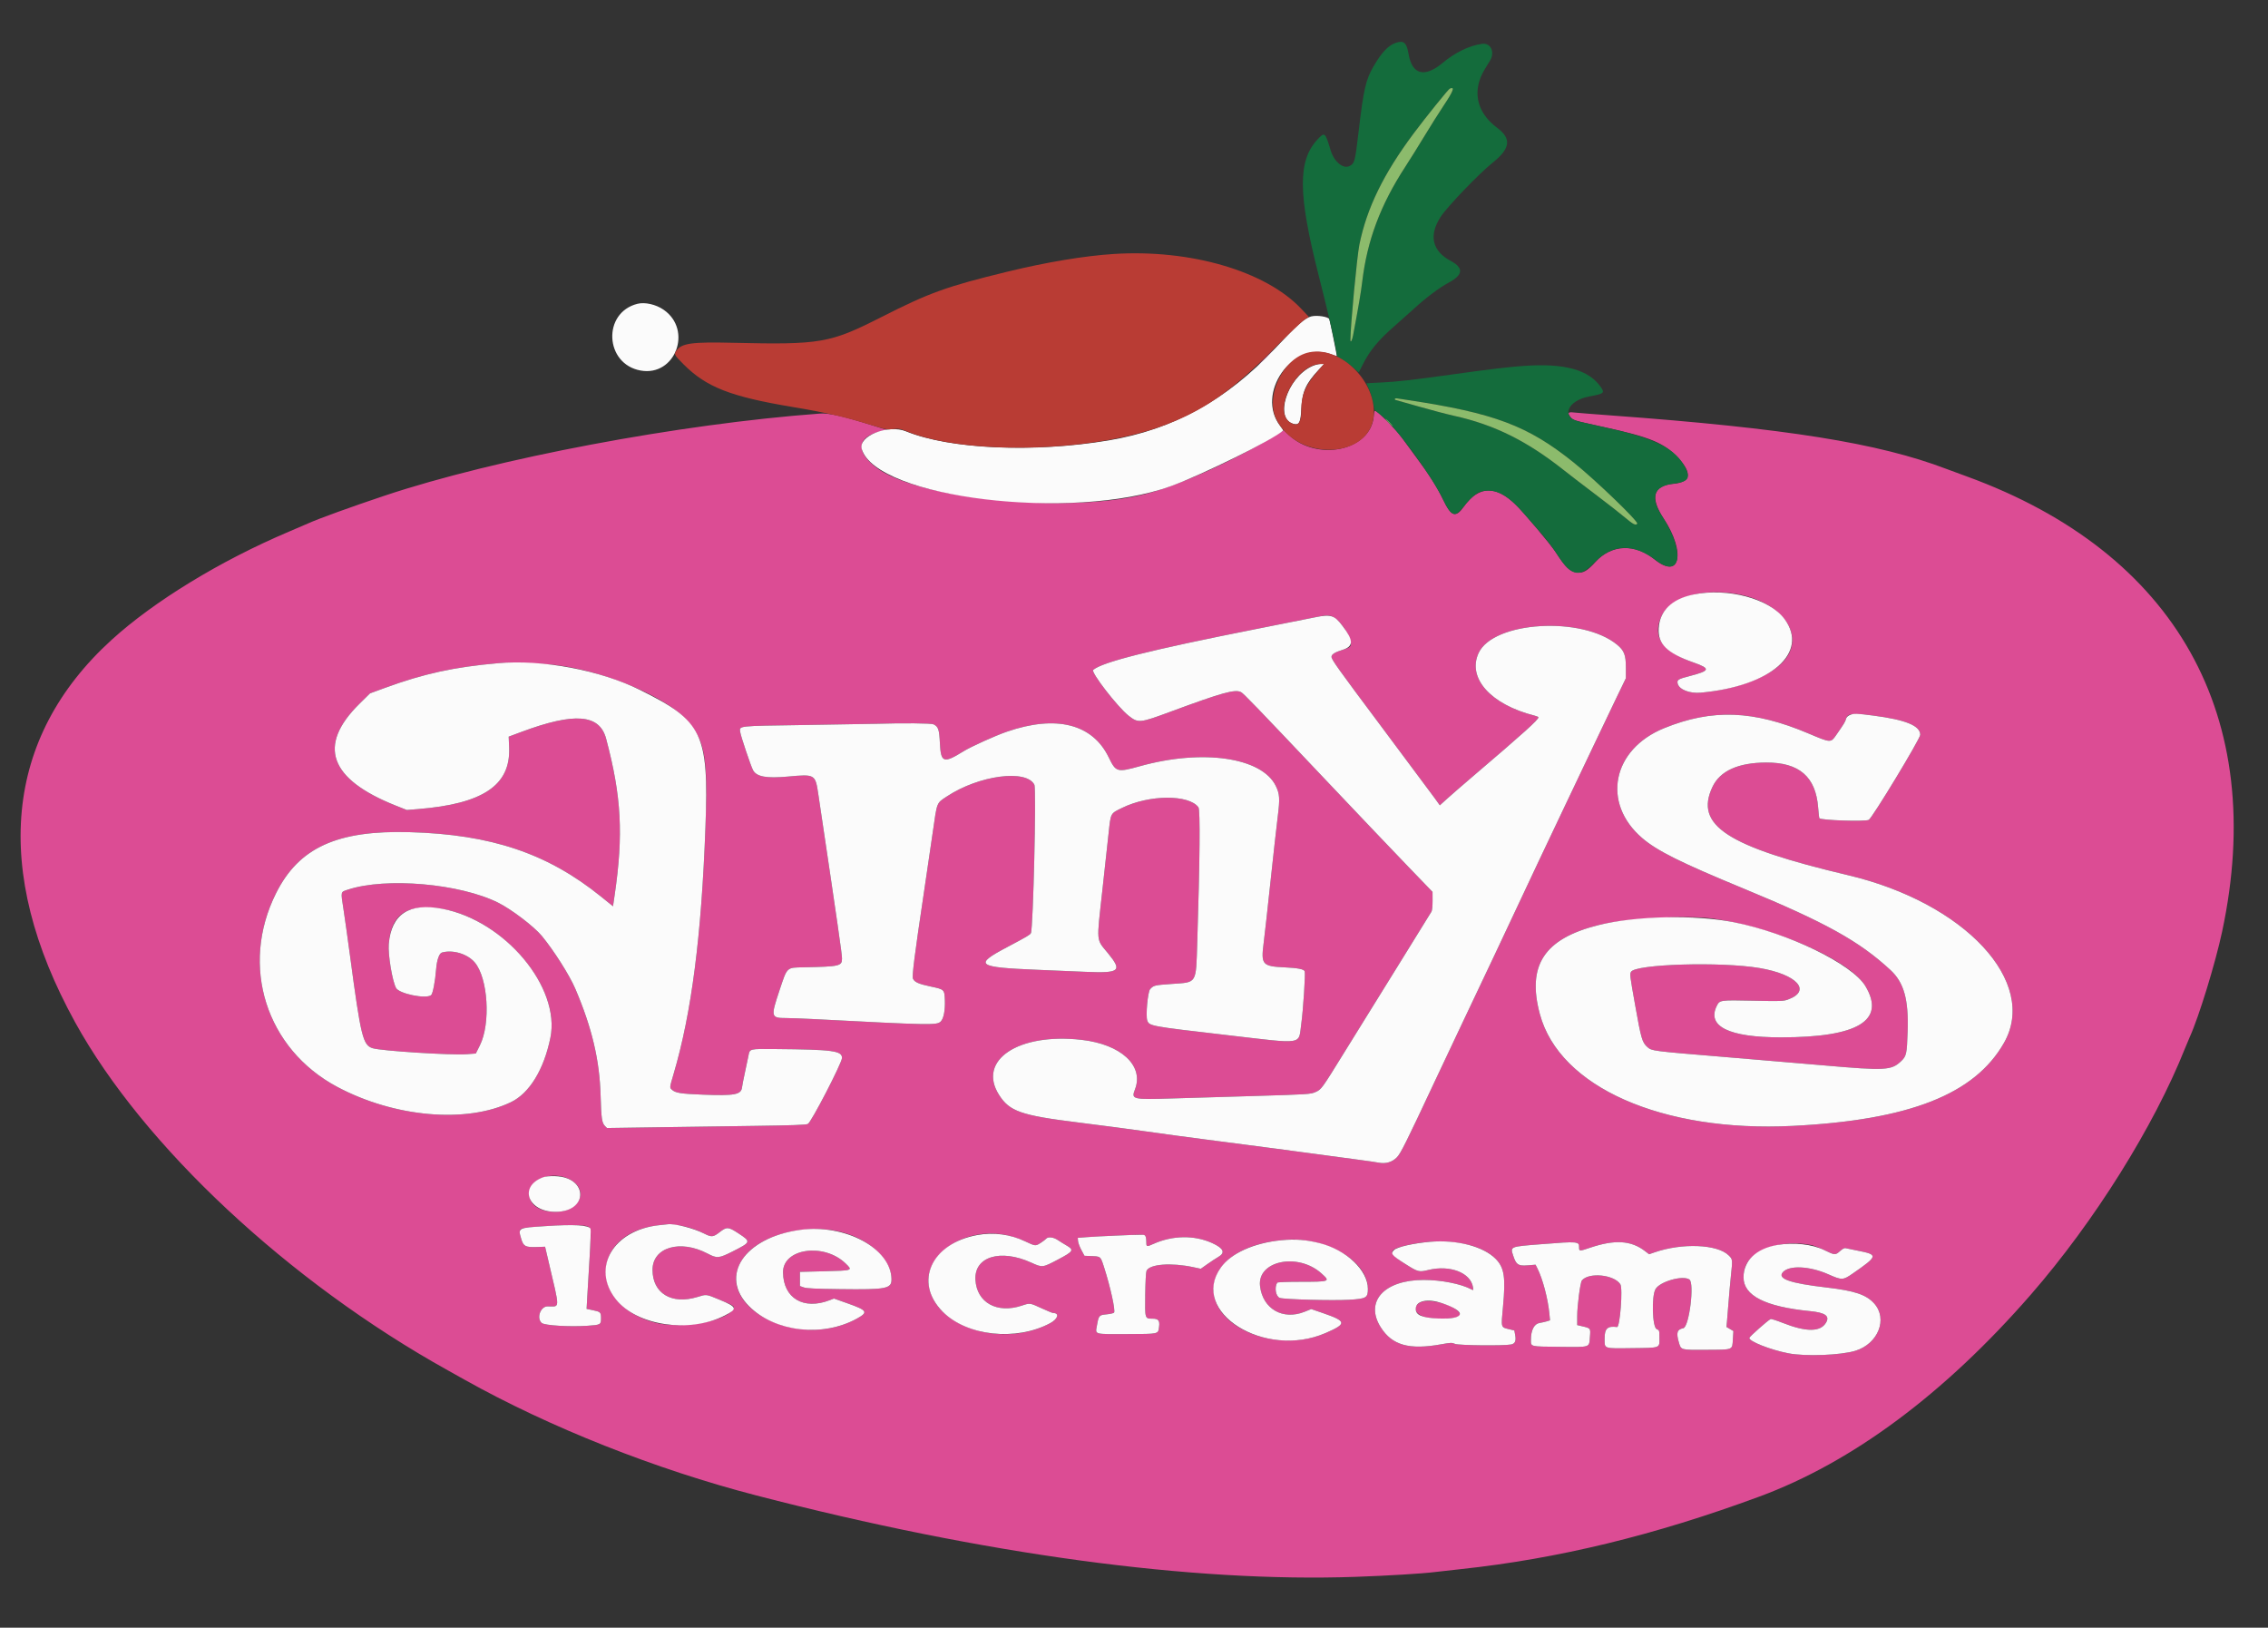
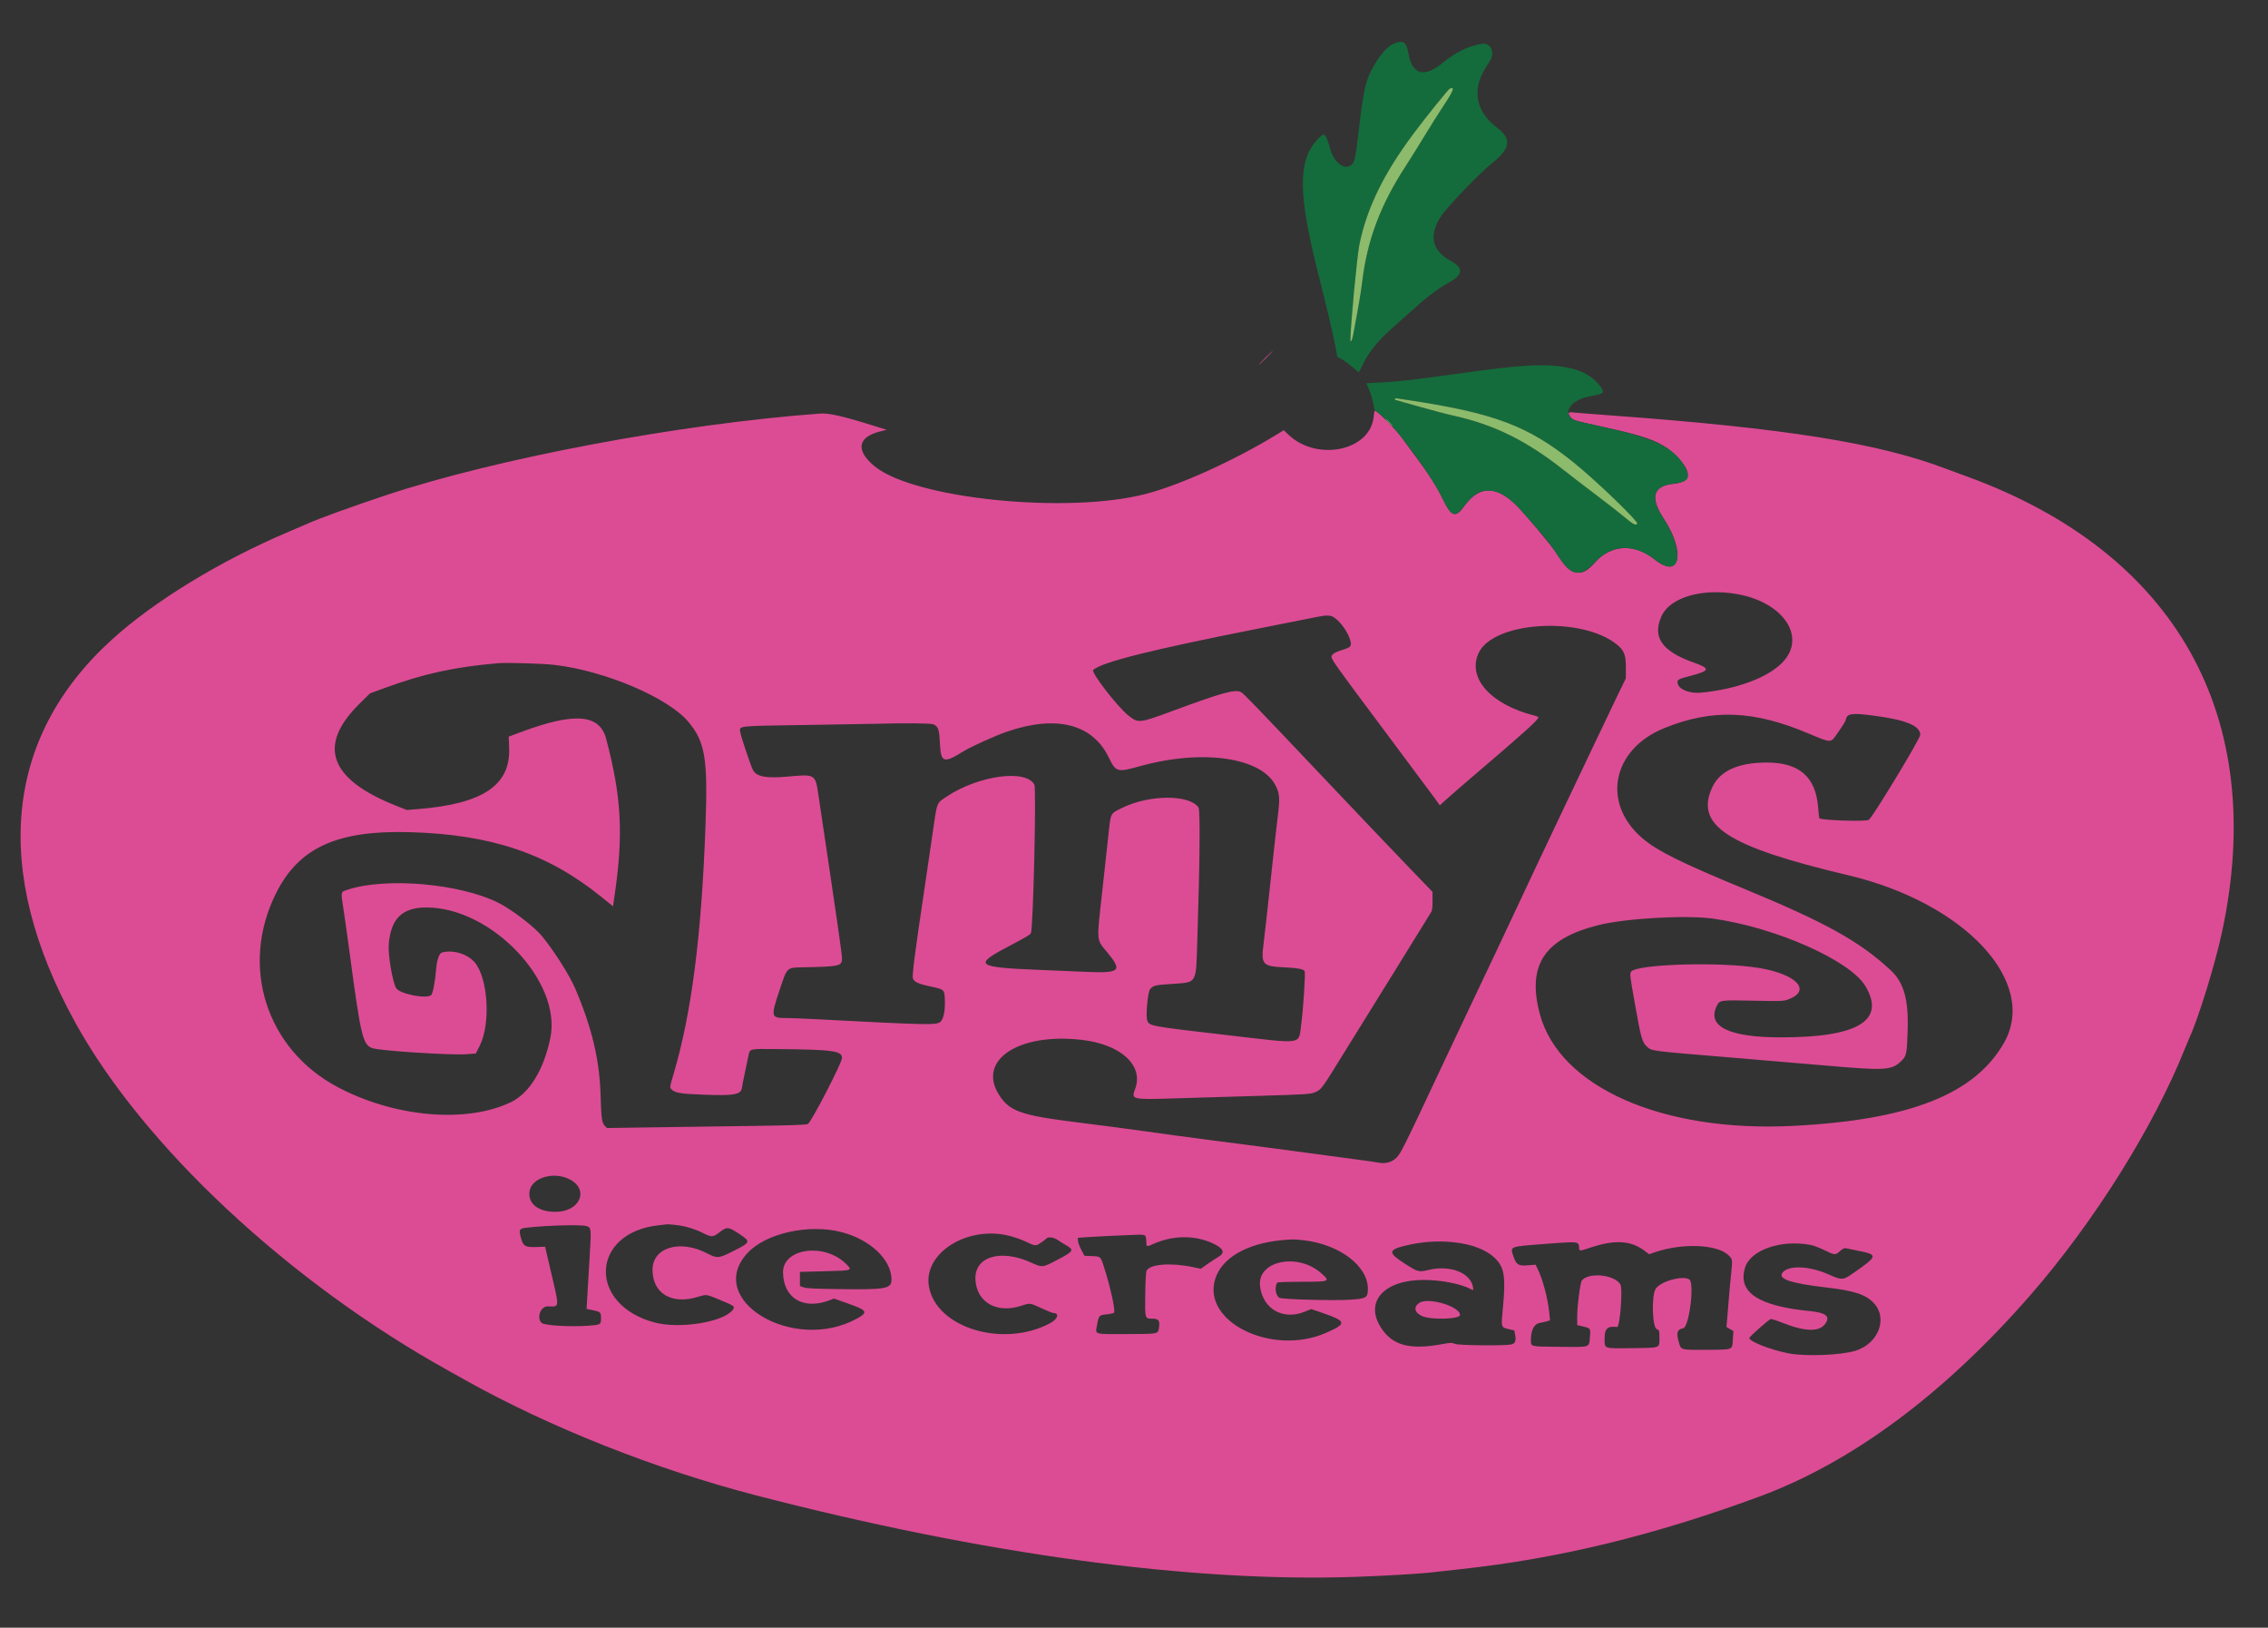
<svg xmlns="http://www.w3.org/2000/svg" id="svg" version="1.1" width="400" height="286.983" viewBox="0, 0, 400,286.983">
  <rect x="0" y="0" width="400" height="286.983" fill="#333333" stroke="none" />
  <g id="svgg">
    <path id="path0" d="M223.167 63.083 C 222.484 63.771,221.963 64.333,222.008 64.333 C 222.054 64.333,222.650 63.771,223.333 63.083 C 224.016 62.396,224.537 61.833,224.492 61.833 C 224.446 61.833,223.850 62.396,223.167 63.083 M242.278 73.440 C 241.716 79.458,232.339 81.459,227.247 76.648 L 226.411 75.858 225.164 76.622 C 217.779 81.143,208.205 85.489,202.133 87.075 C 188.290 90.692,161.293 87.955,154.264 82.221 C 150.863 79.447,151.236 77.047,155.221 76.070 L 156.383 75.785 154.316 75.137 C 148.797 73.404,146.187 72.803,144.667 72.915 C 119.785 74.747,87.484 80.835,67.831 87.396 C 62.073 89.318,56.128 91.469,54.433 92.244 C 54.149 92.374,52.567 93.054,50.917 93.754 C 38.834 98.882,27.185 105.992,19.685 112.817 C 0.751 130.044,-1.487 153.505,13.253 180.250 C 25.273 202.061,50.930 226.010,79.000 241.620 C 79.321 241.799,80.633 242.533,81.917 243.252 C 96.922 251.656,115.600 259.062,133.440 263.681 C 173.606 274.081,210.201 279.043,239.167 278.017 C 244.882 277.814,250.854 277.452,253.083 277.172 C 253.817 277.081,255.879 276.848,257.667 276.657 C 274.817 274.817,291.753 270.705,310.229 263.894 C 326.679 257.830,342.971 245.722,358.167 228.265 C 369.374 215.390,379.879 198.615,385.365 184.833 C 385.639 184.146,386.011 183.259,386.191 182.863 C 387.798 179.336,390.717 169.836,391.910 164.252 C 400.008 126.346,383.809 97.461,346.912 84.014 C 345.356 83.447,343.708 82.841,343.250 82.666 C 331.290 78.108,314.967 75.506,284.184 73.251 C 281.031 73.020,278.050 72.783,277.559 72.726 C 276.543 72.606,276.413 72.799,277.003 73.549 C 277.434 74.097,277.607 74.149,282.667 75.250 C 291.096 77.085,293.429 78.047,295.971 80.735 C 298.496 83.405,298.198 85.030,295.132 85.307 C 291.551 85.630,290.973 87.714,293.430 91.444 C 297.402 97.476,296.274 102.286,291.753 98.595 C 288.362 95.826,284.175 96.007,281.428 99.041 C 280.005 100.612,279.240 101.070,278.231 100.957 C 276.864 100.803,276.198 100.181,274.329 97.309 C 273.461 95.976,268.888 90.541,267.381 89.051 C 263.835 85.547,260.801 85.635,258.186 89.319 C 256.735 91.363,255.949 91.100,254.511 88.093 C 253.469 85.915,251.967 83.553,249.690 80.517 C 248.892 79.454,247.793 77.957,247.248 77.191 C 246.322 75.893,243.401 72.893,242.694 72.515 C 242.405 72.360,242.372 72.434,242.278 73.440 M306.353 104.745 C 314.597 106.188,318.682 112.368,314.340 116.826 C 311.727 119.509,306.206 121.547,299.978 122.128 C 298.019 122.311,296.163 121.590,295.894 120.542 C 295.722 119.872,295.938 119.734,297.990 119.203 C 301.630 118.261,301.741 117.883,298.693 116.809 C 293.104 114.840,291.356 112.309,293.043 108.625 C 294.559 105.314,300.205 103.668,306.353 104.745 M235.433 108.971 C 236.539 109.773,237.772 111.554,238.134 112.871 C 238.427 113.939,238.281 114.121,236.753 114.587 C 235.454 114.983,234.833 115.374,234.833 115.797 C 234.833 116.296,235.834 117.696,243.670 128.167 C 248.301 134.354,252.506 139.995,253.014 140.702 L 253.939 141.988 255.269 140.786 C 256.001 140.124,258.058 138.340,259.841 136.819 C 268.795 129.186,271.332 126.900,271.333 126.465 C 271.333 126.400,271.015 126.266,270.625 126.167 C 262.912 124.218,258.739 119.546,260.775 115.141 C 263.370 109.528,279.037 108.588,285.208 113.676 C 286.444 114.694,286.750 115.486,286.750 117.667 L 286.750 119.583 285.058 123.083 C 284.127 125.008,282.300 128.833,280.998 131.583 C 279.695 134.333,277.429 139.096,275.961 142.167 C 274.493 145.237,272.430 149.587,271.377 151.833 C 265.969 163.361,260.471 175.010,258.003 180.167 C 256.972 182.321,254.758 187.008,253.083 190.583 C 247.974 201.487,247.039 203.361,246.368 204.049 C 245.535 204.903,244.407 205.236,243.159 204.997 C 242.659 204.901,241.088 204.673,239.667 204.489 C 238.246 204.306,236.033 204.008,234.750 203.828 C 231.471 203.368,219.498 201.788,212.667 200.914 C 209.504 200.509,204.817 199.875,202.250 199.504 C 199.683 199.133,194.246 198.416,190.167 197.910 C 180.060 196.658,178.054 195.959,176.199 193.044 C 172.310 186.934,179.599 182.073,190.750 183.340 C 197.719 184.132,201.780 187.883,200.180 192.053 C 199.493 193.844,199.657 193.885,206.692 193.674 C 209.932 193.577,216.296 193.387,220.833 193.251 C 230.869 192.952,231.144 192.934,232.036 192.533 C 233.059 192.073,233.102 192.014,237.121 185.500 C 239.129 182.246,243.361 175.421,246.526 170.333 C 249.691 165.246,252.367 160.920,252.474 160.719 C 252.582 160.515,252.663 159.675,252.659 158.803 L 252.651 157.250 248.391 152.833 C 246.047 150.404,239.657 143.693,234.190 137.920 C 221.169 124.170,219.324 122.256,218.867 122.026 C 217.801 121.489,215.529 122.120,206.500 125.461 C 200.980 127.504,200.741 127.527,199.035 126.178 C 197.105 124.653,192.355 118.512,192.801 118.120 C 194.380 116.734,202.879 114.600,221.500 110.915 C 226.404 109.944,231.092 109.012,231.917 108.842 C 234.114 108.391,234.661 108.411,235.433 108.971 M97.910 117.244 C 106.839 118.323,117.857 123.024,121.405 127.268 C 124.379 130.827,124.858 133.745,124.424 145.667 C 123.719 165.015,121.975 178.582,118.814 189.307 C 118.083 191.789,118.088 191.747,118.487 192.118 C 119.118 192.706,120.011 192.850,123.990 193.005 C 129.563 193.221,130.722 193.004,130.869 191.716 C 130.909 191.368,131.141 190.183,131.383 189.083 C 131.626 187.983,131.906 186.656,132.005 186.133 C 132.242 184.894,132.135 184.921,136.750 184.962 C 146.893 185.051,148.500 185.266,148.500 186.532 C 148.500 187.402,143.036 197.954,142.472 198.175 C 142.056 198.337,139.675 198.422,133.000 198.513 C 128.096 198.580,120.251 198.691,115.568 198.760 L 107.052 198.886 106.702 198.535 C 106.155 197.988,106.040 197.193,105.927 193.167 C 105.751 186.900,104.401 181.201,101.468 174.333 C 100.450 171.950,97.701 167.615,95.569 165.029 C 94.204 163.373,90.246 160.355,87.892 159.174 C 81.136 155.783,68.088 154.643,61.363 156.855 C 60.039 157.291,60.084 157.092,60.581 160.318 C 60.812 161.819,61.339 165.567,61.751 168.648 C 63.642 182.779,64.009 184.275,65.717 184.815 C 67.232 185.294,79.582 186.078,82.333 185.870 L 83.917 185.750 84.627 184.333 C 86.571 180.460,86.074 172.432,83.721 169.679 C 82.438 168.178,79.855 167.403,77.942 167.946 C 77.465 168.081,77.044 169.274,76.923 170.833 C 76.751 173.045,76.333 175.223,76.034 175.458 C 75.121 176.178,70.394 175.214,69.850 174.197 C 69.180 172.946,68.413 168.304,68.568 166.443 C 68.943 161.950,70.941 160.007,75.194 160.002 C 86.661 159.988,99.091 173.035,97.072 182.965 C 95.931 188.577,93.375 192.753,90.123 194.321 C 82.253 198.113,69.580 197.005,59.502 191.644 C 46.908 184.944,42.272 170.302,48.687 157.487 C 52.713 149.444,59.451 146.366,72.250 146.722 C 86.639 147.122,96.571 150.467,106.015 158.096 L 108.114 159.791 108.398 157.854 C 109.973 147.124,109.609 140.414,106.900 130.240 C 105.747 125.909,101.343 125.554,91.983 129.036 L 89.716 129.880 89.796 131.823 C 90.069 138.451,85.176 141.738,73.667 142.659 L 71.750 142.813 69.833 142.052 C 58.054 137.375,55.932 131.447,63.401 124.083 L 65.260 122.250 67.922 121.275 C 74.730 118.780,80.166 117.595,87.833 116.932 C 89.414 116.796,95.847 116.995,97.910 117.244 M330.369 126.164 C 336.105 126.908,338.667 127.955,338.667 129.555 C 338.667 130.257,330.128 144.351,329.573 144.564 C 328.744 144.882,321.240 144.629,320.882 144.271 C 320.835 144.224,320.735 143.375,320.660 142.384 C 320.247 136.955,317.323 134.421,311.500 134.447 C 306.541 134.469,303.348 135.920,302.014 138.757 C 298.833 145.526,304.573 149.257,325.942 154.312 C 346.560 159.189,359.545 173.153,353.435 183.875 C 348.263 192.951,336.727 197.482,316.167 198.513 C 293.138 199.667,275.035 191.664,271.582 178.801 C 269.269 170.184,272.356 165.497,281.917 163.109 C 286.746 161.903,297.426 161.304,302.167 161.974 C 313.209 163.533,326.293 169.334,328.998 173.869 C 332.615 179.933,327.713 182.903,314.083 182.902 C 304.912 182.902,300.974 180.960,302.792 177.336 C 303.301 176.321,303.348 176.314,309.187 176.437 C 314.063 176.540,314.522 176.526,315.316 176.240 C 319.572 174.709,316.974 171.810,310.333 170.681 C 303.546 169.527,288.391 169.979,287.654 171.357 C 287.426 171.783,287.440 171.893,288.391 177.250 C 289.439 183.160,289.629 183.806,290.553 184.618 C 291.330 185.300,291.375 185.306,303.750 186.328 C 309.433 186.798,317.533 187.482,321.750 187.850 C 332.518 188.788,333.571 188.730,335.284 187.111 C 336.232 186.214,336.313 185.842,336.444 181.807 C 336.626 176.208,335.792 173.234,333.425 171.039 C 327.931 165.947,321.951 162.630,307.505 156.665 C 296.387 152.074,292.270 150.024,289.633 147.765 C 282.431 141.595,284.325 132.114,293.504 128.386 C 301.962 124.950,309.253 125.217,318.940 129.317 C 322.879 130.984,322.882 130.984,323.829 129.625 C 325.230 127.613,325.454 127.246,325.566 126.781 C 325.803 125.793,326.661 125.683,330.369 126.164 M164.651 127.711 C 165.498 128.146,165.646 128.589,165.769 131.055 C 165.939 134.485,166.415 134.648,169.917 132.472 C 171.236 131.652,175.494 129.728,177.576 129.010 C 186.264 126.014,192.672 127.624,195.534 133.521 C 196.814 136.160,197.008 136.215,201.065 135.087 C 212.098 132.020,222.525 133.531,224.998 138.554 C 225.701 139.982,225.754 140.813,225.349 144.000 C 225.156 145.512,224.588 150.612,224.085 155.333 C 223.583 160.054,223.032 165.004,222.860 166.333 C 222.377 170.077,222.642 170.378,226.583 170.560 C 228.888 170.667,229.963 170.878,230.106 171.250 C 230.260 171.649,229.834 178.158,229.498 180.551 C 228.973 184.288,230.212 184.105,216.341 182.496 C 202.808 180.926,202.703 180.906,202.342 179.929 C 202.035 179.100,202.427 174.849,202.852 174.395 C 203.475 173.728,203.604 173.698,206.680 173.481 C 211.164 173.166,210.922 173.561,211.156 166.158 C 211.621 151.489,211.696 142.786,211.363 142.336 C 209.674 140.054,202.699 140.099,197.937 142.424 C 195.808 143.463,195.911 143.272,195.520 146.917 C 195.333 148.658,194.837 153.196,194.417 157.000 C 193.380 166.397,193.299 165.494,195.407 168.065 C 197.996 171.222,197.517 171.612,191.377 171.346 C 189.107 171.248,185.375 171.090,183.083 170.996 C 172.232 170.551,171.672 170.146,177.586 167.017 C 181.128 165.142,181.656 164.831,181.814 164.529 C 182.225 163.743,182.800 139.076,182.425 138.350 C 180.992 135.579,172.622 136.703,167.000 140.421 C 165.148 141.647,165.287 141.294,164.506 146.750 C 164.126 149.408,163.406 154.312,162.907 157.647 C 161.298 168.391,160.824 172.131,161.019 172.559 C 161.297 173.168,162.028 173.492,164.128 173.936 C 166.558 174.449,166.568 174.459,166.641 176.320 C 166.711 178.125,166.434 179.581,165.922 180.093 C 165.232 180.783,164.377 180.767,143.223 179.666 C 141.466 179.575,139.403 179.499,138.639 179.498 C 135.962 179.493,135.914 179.298,137.454 174.683 C 138.882 170.404,138.661 170.614,141.795 170.549 C 148.125 170.418,148.500 170.331,148.500 168.989 C 148.500 168.204,147.776 163.185,144.330 140.083 C 143.794 136.493,143.776 136.482,138.963 136.920 C 135.158 137.266,133.432 136.949,132.810 135.791 C 132.420 135.064,130.630 129.741,130.551 129.074 C 130.418 127.945,129.826 128.009,142.022 127.826 C 148.106 127.735,153.758 127.639,154.583 127.614 C 159.340 127.469,164.273 127.517,164.651 127.711 M100.376 207.888 C 103.995 209.665,102.344 213.660,97.988 213.665 C 94.994 213.668,93.167 212.294,93.369 210.190 C 93.605 207.734,97.474 206.463,100.376 207.888 M119.339 215.999 C 120.911 216.179,122.649 216.715,124.176 217.492 C 125.496 218.162,125.783 218.137,126.926 217.250 C 128.194 216.265,128.448 216.285,130.304 217.507 C 132.478 218.940,132.454 219.008,129.221 220.641 C 126.775 221.877,126.466 221.904,124.782 221.017 C 119.955 218.475,115.083 219.918,115.083 223.890 C 115.083 228.025,118.444 230.065,122.983 228.684 C 124.649 228.177,124.476 228.156,126.917 229.165 C 129.586 230.269,129.682 230.343,129.230 230.949 C 127.612 233.116,119.842 234.365,115.417 233.169 C 103.563 229.965,104.181 217.288,116.253 216.018 C 116.985 215.941,117.658 215.868,117.750 215.857 C 117.842 215.845,118.557 215.909,119.339 215.999 M103.479 216.184 C 104.290 216.467,104.301 216.592,103.985 221.750 C 103.822 224.408,103.637 227.527,103.573 228.681 L 103.456 230.778 104.520 230.998 C 105.911 231.284,106.000 231.370,106.000 232.431 C 106.000 233.555,105.924 233.597,103.622 233.752 C 100.449 233.967,96.059 233.701,95.551 233.264 C 94.581 232.430,95.312 230.333,96.574 230.333 C 98.811 230.333,98.795 231.161,96.733 222.367 L 96.136 219.817 94.603 219.867 C 92.659 219.930,92.308 219.739,91.920 218.405 C 91.451 216.791,91.546 216.606,92.917 216.452 C 96.567 216.041,102.627 215.887,103.479 216.184 M148.395 217.234 C 153.407 218.524,157.142 222.011,157.228 225.478 C 157.271 227.228,156.430 227.396,148.167 227.293 C 143.776 227.238,142.259 227.166,141.750 226.985 L 141.083 226.749 141.083 225.499 L 141.083 224.250 145.392 224.141 C 150.446 224.014,150.431 224.019,149.143 222.772 C 145.313 219.063,138.043 220.106,138.100 224.356 C 138.162 228.908,141.719 231.020,146.333 229.243 L 147.083 228.954 149.489 229.804 C 152.973 231.034,153.173 231.358,151.140 232.481 C 139.975 238.646,124.189 229.206,131.828 220.932 C 135.051 217.441,142.629 215.749,148.395 217.234 M178.022 217.897 C 178.883 218.115,180.111 218.542,180.752 218.845 C 182.600 219.720,182.632 219.723,183.522 219.152 C 183.954 218.875,184.398 218.540,184.508 218.408 C 184.835 218.013,185.786 218.119,186.553 218.636 C 186.936 218.894,187.597 219.304,188.022 219.548 C 189.487 220.389,189.359 220.617,186.602 222.069 C 183.855 223.517,183.855 223.517,181.878 222.618 C 176.434 220.141,171.794 221.574,172.035 225.657 C 172.273 229.670,175.834 231.653,180.202 230.204 C 181.675 229.715,181.607 229.706,183.699 230.667 C 184.697 231.125,185.609 231.500,185.725 231.500 C 186.913 231.500,186.597 232.558,185.185 233.310 C 176.916 237.718,165.098 234.123,163.832 226.816 C 162.813 220.935,170.630 216.022,178.022 217.897 M201.967 217.867 C 202.077 217.977,202.167 218.414,202.167 218.839 C 202.167 219.864,202.194 219.875,203.387 219.337 C 206.782 217.804,210.633 217.741,213.777 219.167 C 215.804 220.086,216.156 220.869,214.875 221.612 C 214.440 221.864,213.565 222.438,212.932 222.887 L 211.781 223.703 210.515 223.432 C 206.540 222.581,202.750 222.870,202.205 224.066 C 202.105 224.286,202.009 226.066,201.981 228.244 C 201.925 232.551,201.910 232.500,203.270 232.500 C 204.289 232.500,204.564 232.835,204.425 233.904 C 204.248 235.257,204.515 235.195,198.772 235.217 C 192.877 235.240,193.180 235.321,193.449 233.791 C 193.779 231.915,193.815 231.872,195.156 231.740 C 195.800 231.676,196.397 231.540,196.481 231.437 C 196.759 231.098,195.832 226.877,194.729 223.460 C 194.082 221.455,194.173 221.532,192.342 221.459 L 191.267 221.417 190.721 220.399 C 190.420 219.840,190.154 219.128,190.129 218.816 L 190.083 218.250 191.667 218.127 C 193.044 218.021,198.430 217.768,200.925 217.692 C 201.391 217.678,201.856 217.756,201.967 217.867 M229.913 218.674 C 236.233 219.398,241.250 223.188,241.250 227.239 C 241.250 228.828,240.985 228.983,237.956 229.167 C 235.085 229.341,226.435 229.107,225.707 228.836 C 224.998 228.571,224.735 226.999,225.259 226.153 C 225.311 226.067,227.090 225.999,229.302 225.998 C 234.611 225.995,234.679 225.967,233.042 224.504 C 228.891 220.794,221.705 222.292,222.229 226.756 C 222.702 230.779,226.250 232.821,230.089 231.280 L 231.261 230.810 233.255 231.494 C 237.529 232.960,237.593 233.383,233.792 235.032 C 224.369 239.119,212.011 233.110,214.305 225.556 C 215.434 221.840,219.790 219.274,226.000 218.669 C 227.867 218.486,228.279 218.487,229.913 218.674 M256.258 219.016 C 259.628 219.355,262.207 220.360,263.772 221.942 C 265.312 223.501,265.570 225.174,265.076 230.428 C 264.725 234.158,264.683 234.006,266.166 234.363 L 267.081 234.583 267.228 235.389 C 267.420 236.446,267.203 236.927,266.471 237.056 C 265.094 237.301,257.263 237.217,256.632 236.950 C 256.062 236.710,255.873 236.715,254.217 237.013 C 248.536 238.038,245.537 237.200,243.522 234.025 C 240.646 229.495,244.101 225.677,251.083 225.671 C 254.167 225.668,257.688 226.363,259.501 227.334 C 259.872 227.532,259.880 227.521,259.788 226.952 C 259.373 224.393,255.739 222.990,251.917 223.913 C 250.228 224.321,250.102 224.287,247.748 222.791 C 244.855 220.952,244.825 220.383,247.583 219.691 C 250.533 218.950,253.392 218.728,256.258 219.016 M278.178 219.173 C 278.401 219.292,278.500 219.522,278.500 219.923 C 278.500 220.632,278.541 220.634,280.420 219.999 C 284.771 218.528,287.644 218.695,290.087 220.560 L 290.850 221.143 291.800 220.812 C 296.657 219.123,302.899 219.374,304.875 221.339 C 305.595 222.056,305.586 221.967,305.260 225.107 C 305.129 226.377,304.942 228.467,304.845 229.750 C 304.748 231.033,304.628 232.506,304.578 233.022 L 304.488 233.960 305.100 234.321 L 305.713 234.683 305.623 236.123 C 305.501 238.072,305.771 237.964,300.948 237.991 C 296.360 238.017,296.496 238.054,296.096 236.678 C 295.600 234.969,295.777 234.404,296.876 234.181 C 297.917 233.969,298.885 226.203,297.947 225.588 C 296.758 224.809,292.748 225.951,291.976 227.288 C 291.249 228.549,291.412 234.021,292.187 234.342 C 292.661 234.538,292.667 234.556,292.667 235.931 C 292.667 237.731,292.930 237.636,287.808 237.698 C 282.730 237.760,283.000 237.857,283.000 235.980 C 283.000 234.228,283.519 233.754,285.192 233.975 C 285.712 234.044,286.243 227.146,285.774 226.429 C 284.656 224.723,280.217 224.283,278.993 225.758 C 278.707 226.103,278.173 230.169,278.169 232.025 L 278.167 233.633 279.042 233.839 C 280.559 234.195,280.537 234.164,280.409 235.720 C 280.252 237.637,280.603 237.523,275.035 237.465 C 269.786 237.411,270.007 237.465,270.003 236.239 C 269.996 234.529,270.581 233.401,271.551 233.251 C 271.936 233.192,272.503 233.065,272.811 232.969 L 273.373 232.795 273.260 231.606 C 273.012 228.997,272.069 225.442,271.140 223.617 L 270.818 222.984 269.422 223.097 C 267.786 223.230,267.411 222.990,266.913 221.488 C 266.336 219.750,266.183 219.815,271.917 219.364 C 276.796 218.980,277.763 218.951,278.178 219.173 M319.352 219.503 C 319.846 219.597,320.932 220.009,321.765 220.420 C 323.591 221.320,323.700 221.326,324.531 220.575 C 324.924 220.220,325.298 220.016,325.468 220.064 C 325.623 220.108,326.567 220.303,327.566 220.497 C 331.312 221.225,331.274 221.412,326.728 224.561 C 325.039 225.731,324.845 225.736,322.447 224.675 C 319.149 223.216,315.558 223.047,314.444 224.298 C 313.406 225.463,315.650 226.251,322.157 227.007 C 327.101 227.581,329.143 228.266,330.541 229.821 C 332.983 232.537,331.246 236.920,327.238 238.158 C 324.670 238.951,318.413 239.190,315.417 238.608 C 312.224 237.989,308.415 236.483,308.530 235.886 C 308.577 235.641,311.760 232.825,312.277 232.571 C 312.384 232.518,313.322 232.812,314.361 233.224 C 318.555 234.885,321.075 234.875,322.058 233.191 C 322.739 232.024,321.916 231.435,319.232 231.170 C 310.089 230.267,306.470 227.864,307.752 223.546 C 308.690 220.388,314.088 218.506,319.352 219.503 M250.316 229.714 C 249.241 230.436,249.464 231.446,250.833 232.054 C 252.412 232.755,257.500 232.599,257.500 231.850 C 257.500 230.337,251.879 228.665,250.316 229.714 " stroke="none" fill="#dc4c94" fill-rule="evenodd" />
-     <path id="path1" d="M112.417 53.565 C 106.210 55.130,106.639 64.180,112.975 65.329 C 119.086 66.437,122.216 58.198,117.045 54.615 C 115.683 53.670,113.742 53.230,112.417 53.565 M231.253 55.789 C 230.135 56.072,228.729 57.317,224.869 61.444 C 216.391 70.505,206.883 75.753,195.500 77.653 C 182.270 79.861,167.504 79.198,159.786 76.049 C 156.632 74.763,151.301 76.899,151.983 79.176 C 154.570 87.809,189.210 91.984,206.441 85.738 C 212.061 83.701,224.611 77.493,226.308 75.910 C 226.340 75.881,226.099 75.506,225.772 75.079 C 221.429 69.390,227.875 60.119,234.583 62.406 C 235.225 62.625,235.761 62.792,235.774 62.777 C 235.812 62.734,234.552 56.543,234.452 56.283 C 234.283 55.841,232.274 55.530,231.253 55.789 M231.371 64.579 C 226.965 66.631,224.687 73.882,228.177 74.748 C 229.135 74.985,229.396 74.459,229.513 72.060 C 229.658 69.069,230.299 67.630,232.561 65.212 L 233.538 64.167 232.894 64.168 C 232.540 64.169,231.855 64.354,231.371 64.579 M298.595 104.837 C 294.837 105.629,292.733 107.685,292.536 110.760 C 292.357 113.545,293.995 115.154,298.693 116.809 C 301.741 117.883,301.630 118.261,297.990 119.203 C 295.938 119.734,295.722 119.872,295.894 120.542 C 296.163 121.590,298.019 122.311,299.978 122.128 C 312.392 120.970,319.093 115.084,314.744 109.158 C 312.092 105.546,304.664 103.559,298.595 104.837 M231.917 108.842 C 231.092 109.012,226.404 109.944,221.500 110.915 C 202.879 114.600,194.380 116.734,192.801 118.120 C 192.355 118.512,197.105 124.653,199.035 126.178 C 200.741 127.527,200.980 127.504,206.500 125.461 C 215.529 122.120,217.801 121.489,218.867 122.026 C 219.324 122.256,221.169 124.170,234.190 137.920 C 239.657 143.693,246.047 150.404,248.391 152.833 L 252.651 157.250 252.659 158.803 C 252.663 159.675,252.582 160.515,252.474 160.719 C 252.367 160.920,249.691 165.246,246.526 170.333 C 243.361 175.421,239.129 182.246,237.121 185.500 C 233.102 192.014,233.059 192.073,232.036 192.533 C 231.144 192.934,230.869 192.952,220.833 193.251 C 216.296 193.387,209.932 193.577,206.692 193.674 C 199.657 193.885,199.493 193.844,200.180 192.053 C 201.780 187.883,197.719 184.132,190.750 183.340 C 179.599 182.073,172.310 186.934,176.199 193.044 C 178.054 195.959,180.060 196.658,190.167 197.910 C 194.246 198.416,199.683 199.133,202.250 199.504 C 204.817 199.875,209.504 200.509,212.667 200.914 C 219.498 201.788,231.471 203.368,234.750 203.828 C 236.033 204.008,238.246 204.306,239.667 204.489 C 241.088 204.673,242.659 204.901,243.159 204.997 C 244.407 205.236,245.535 204.903,246.368 204.049 C 247.039 203.361,247.974 201.487,253.083 190.583 C 254.758 187.008,256.972 182.321,258.003 180.167 C 260.471 175.010,265.969 163.361,271.377 151.833 C 272.430 149.587,274.493 145.237,275.961 142.167 C 277.429 139.096,279.695 134.333,280.998 131.583 C 282.300 128.833,284.127 125.008,285.058 123.083 L 286.750 119.583 286.750 117.667 C 286.750 115.486,286.444 114.694,285.208 113.676 C 279.037 108.588,263.370 109.528,260.775 115.141 C 258.739 119.546,262.912 124.218,270.625 126.167 C 271.015 126.266,271.333 126.400,271.333 126.465 C 271.332 126.900,268.795 129.186,259.841 136.819 C 258.058 138.340,256.001 140.124,255.269 140.786 L 253.939 141.988 253.014 140.702 C 252.506 139.995,248.301 134.354,243.670 128.167 C 235.834 117.696,234.833 116.296,234.833 115.797 C 234.833 115.374,235.454 114.983,236.753 114.587 C 238.752 113.977,238.757 112.951,236.772 110.346 C 235.329 108.453,234.725 108.266,231.917 108.842 M87.833 116.932 C 80.166 117.595,74.730 118.780,67.922 121.275 L 65.260 122.250 63.401 124.083 C 55.932 131.447,58.054 137.375,69.833 142.052 L 71.750 142.813 73.667 142.659 C 85.176 141.738,90.069 138.451,89.796 131.823 L 89.716 129.880 91.983 129.036 C 101.343 125.554,105.747 125.909,106.900 130.240 C 109.609 140.414,109.973 147.124,108.398 157.854 L 108.114 159.791 106.015 158.096 C 96.571 150.467,86.639 147.122,72.250 146.722 C 59.451 146.366,52.713 149.444,48.687 157.487 C 42.272 170.302,46.908 184.944,59.502 191.644 C 69.580 197.005,82.253 198.113,90.123 194.321 C 93.375 192.753,95.931 188.577,97.072 182.965 C 98.878 174.084,89.053 162.344,78.053 160.239 C 72.150 159.110,69.008 161.165,68.568 166.443 C 68.413 168.304,69.180 172.946,69.850 174.197 C 70.394 175.214,75.121 176.178,76.034 175.458 C 76.333 175.223,76.751 173.045,76.923 170.833 C 77.044 169.274,77.465 168.081,77.942 167.946 C 79.855 167.403,82.438 168.178,83.721 169.679 C 86.074 172.432,86.571 180.460,84.627 184.333 L 83.917 185.750 82.333 185.870 C 79.582 186.078,67.232 185.294,65.717 184.815 C 64.009 184.275,63.642 182.779,61.751 168.648 C 61.339 165.567,60.812 161.819,60.581 160.318 C 60.084 157.092,60.039 157.291,61.363 156.855 C 68.088 154.643,81.136 155.783,87.892 159.174 C 90.246 160.355,94.204 163.373,95.569 165.029 C 97.701 167.615,100.450 171.950,101.468 174.333 C 104.401 181.201,105.751 186.900,105.927 193.167 C 106.040 197.193,106.155 197.988,106.702 198.535 L 107.052 198.886 115.568 198.760 C 120.251 198.691,128.096 198.580,133.000 198.513 C 139.675 198.422,142.056 198.337,142.472 198.175 C 143.036 197.954,148.500 187.402,148.500 186.532 C 148.500 185.266,146.893 185.051,136.750 184.962 C 132.135 184.921,132.242 184.894,132.005 186.133 C 131.906 186.656,131.626 187.983,131.383 189.083 C 131.141 190.183,130.909 191.368,130.869 191.716 C 130.722 193.004,129.563 193.221,123.990 193.005 C 120.011 192.850,119.118 192.706,118.487 192.118 C 118.088 191.747,118.083 191.789,118.814 189.307 C 121.975 178.582,123.719 165.015,124.424 145.667 C 125.018 129.364,123.939 127.113,112.917 121.662 C 105.823 118.153,95.729 116.250,87.833 116.932 M326.214 126.079 C 325.857 126.235,325.641 126.469,325.566 126.781 C 325.454 127.246,325.230 127.613,323.829 129.625 C 322.882 130.984,322.879 130.984,318.940 129.317 C 309.253 125.217,301.962 124.950,293.504 128.386 C 284.325 132.114,282.431 141.595,289.633 147.765 C 292.270 150.024,296.387 152.074,307.505 156.665 C 321.951 162.630,327.931 165.947,333.425 171.039 C 335.792 173.234,336.626 176.208,336.444 181.807 C 336.313 185.842,336.232 186.214,335.284 187.111 C 333.571 188.730,332.518 188.788,321.750 187.850 C 317.533 187.482,309.433 186.798,303.750 186.328 C 291.375 185.306,291.330 185.300,290.553 184.618 C 289.629 183.806,289.439 183.160,288.391 177.250 C 287.440 171.893,287.426 171.783,287.654 171.357 C 288.391 169.979,303.546 169.527,310.333 170.681 C 316.974 171.810,319.572 174.709,315.316 176.240 C 314.522 176.526,314.063 176.540,309.187 176.437 C 303.348 176.314,303.301 176.321,302.792 177.336 C 300.974 180.960,304.912 182.902,314.083 182.902 C 327.713 182.903,332.615 179.933,328.998 173.869 C 326.666 169.959,315.408 164.499,305.750 162.592 C 298.930 161.246,288.468 161.473,281.917 163.109 C 272.356 165.497,269.269 170.184,271.582 178.801 C 275.035 191.664,293.138 199.667,316.167 198.513 C 336.727 197.482,348.263 192.951,353.435 183.875 C 359.545 173.153,346.560 159.189,325.942 154.312 C 304.573 149.257,298.833 145.526,302.014 138.757 C 303.348 135.920,306.541 134.469,311.500 134.447 C 317.323 134.421,320.247 136.955,320.660 142.384 C 320.735 143.375,320.835 144.224,320.882 144.271 C 321.240 144.629,328.744 144.882,329.573 144.564 C 330.128 144.351,338.667 130.257,338.667 129.555 C 338.667 127.955,336.105 126.908,330.369 126.164 C 327.385 125.777,326.931 125.768,326.214 126.079 M154.583 127.614 C 153.758 127.639,148.106 127.735,142.022 127.826 C 129.826 128.009,130.418 127.945,130.551 129.074 C 130.630 129.741,132.420 135.064,132.810 135.791 C 133.432 136.949,135.158 137.266,138.963 136.920 C 143.776 136.482,143.794 136.493,144.330 140.083 C 147.776 163.185,148.500 168.204,148.500 168.989 C 148.500 170.331,148.125 170.418,141.795 170.549 C 138.661 170.614,138.882 170.404,137.454 174.683 C 135.914 179.298,135.962 179.493,138.639 179.498 C 139.403 179.499,141.466 179.575,143.223 179.666 C 164.377 180.767,165.232 180.783,165.922 180.093 C 166.434 179.581,166.711 178.125,166.641 176.320 C 166.568 174.459,166.558 174.449,164.128 173.936 C 162.028 173.492,161.297 173.168,161.019 172.559 C 160.824 172.131,161.298 168.391,162.907 157.647 C 163.406 154.312,164.126 149.408,164.506 146.750 C 165.287 141.294,165.148 141.647,167.000 140.421 C 172.622 136.703,180.992 135.579,182.425 138.350 C 182.800 139.076,182.225 163.743,181.814 164.529 C 181.656 164.831,181.128 165.142,177.586 167.017 C 171.672 170.146,172.232 170.551,183.083 170.996 C 185.375 171.090,189.107 171.248,191.377 171.346 C 197.517 171.612,197.996 171.222,195.407 168.065 C 193.299 165.494,193.380 166.397,194.417 157.000 C 194.837 153.196,195.333 148.658,195.520 146.917 C 195.911 143.272,195.808 143.463,197.937 142.424 C 202.699 140.099,209.674 140.054,211.363 142.336 C 211.696 142.786,211.621 151.489,211.156 166.158 C 210.922 173.561,211.164 173.166,206.680 173.481 C 203.604 173.698,203.475 173.728,202.852 174.395 C 202.427 174.849,202.035 179.100,202.342 179.929 C 202.703 180.906,202.808 180.926,216.341 182.496 C 230.212 184.105,228.973 184.288,229.498 180.551 C 229.834 178.158,230.260 171.649,230.106 171.250 C 229.963 170.878,228.888 170.667,226.583 170.560 C 222.642 170.378,222.377 170.077,222.860 166.333 C 223.032 165.004,223.583 160.054,224.085 155.333 C 224.588 150.612,225.156 145.512,225.349 144.000 C 225.754 140.813,225.701 139.982,224.998 138.554 C 222.525 133.531,212.098 132.020,201.065 135.087 C 197.008 136.215,196.814 136.160,195.534 133.521 C 192.672 127.624,186.264 126.014,177.576 129.010 C 175.494 129.728,171.236 131.652,169.917 132.472 C 166.415 134.648,165.939 134.485,165.769 131.055 C 165.646 128.589,165.498 128.146,164.651 127.711 C 164.273 127.517,159.340 127.469,154.583 127.614 M95.786 207.565 C 91.433 209.172,93.057 213.671,97.988 213.665 C 103.833 213.658,103.763 207.539,97.917 207.375 C 96.947 207.347,96.194 207.415,95.786 207.565 M116.253 216.018 C 108.143 216.871,104.232 223.576,108.624 229.097 C 112.327 233.754,121.594 235.129,127.827 231.945 C 130.134 230.766,130.032 230.453,126.917 229.165 C 124.476 228.156,124.649 228.177,122.983 228.684 C 118.444 230.065,115.083 228.025,115.083 223.890 C 115.083 219.918,119.955 218.475,124.782 221.017 C 126.466 221.904,126.775 221.877,129.221 220.641 C 132.454 219.008,132.478 218.940,130.304 217.507 C 128.448 216.285,128.194 216.265,126.926 217.250 C 125.783 218.137,125.496 218.162,124.176 217.492 C 122.315 216.546,118.996 215.701,117.750 215.857 C 117.658 215.868,116.985 215.941,116.253 216.018 M96.167 216.184 C 91.285 216.503,91.357 216.466,91.920 218.405 C 92.308 219.739,92.659 219.930,94.603 219.867 L 96.136 219.817 96.733 222.367 C 98.795 231.161,98.811 230.333,96.574 230.333 C 95.312 230.333,94.581 232.430,95.551 233.264 C 96.059 233.701,100.449 233.967,103.622 233.752 C 105.924 233.597,106.000 233.555,106.000 232.431 C 106.000 231.370,105.911 231.284,104.520 230.998 L 103.456 230.778 103.573 228.681 C 103.637 227.527,103.822 224.408,103.985 221.750 C 104.148 219.092,104.219 216.793,104.144 216.643 C 103.819 215.993,101.310 215.849,96.167 216.184 M141.101 216.845 C 131.251 218.208,126.748 224.967,132.124 230.320 C 136.692 234.870,145.087 235.824,151.140 232.481 C 153.173 231.358,152.973 231.034,149.489 229.804 L 147.083 228.954 146.333 229.243 C 141.719 231.020,138.162 228.908,138.100 224.356 C 138.043 220.106,145.313 219.063,149.143 222.772 C 150.431 224.019,150.446 224.014,145.392 224.141 L 141.083 224.250 141.083 225.499 L 141.083 226.749 141.750 226.985 C 142.259 227.166,143.776 227.238,148.167 227.293 C 156.430 227.396,157.271 227.228,157.228 225.478 C 157.094 220.074,149.015 215.749,141.101 216.845 M172.390 217.747 C 164.215 219.230,161.111 226.063,166.250 231.265 C 170.504 235.571,179.183 236.509,185.185 233.310 C 186.597 232.558,186.913 231.500,185.725 231.500 C 185.609 231.500,184.697 231.125,183.699 230.667 C 181.607 229.706,181.675 229.715,180.202 230.204 C 175.834 231.653,172.273 229.670,172.035 225.657 C 171.794 221.574,176.434 220.141,181.878 222.618 C 183.855 223.517,183.855 223.517,186.602 222.069 C 189.359 220.617,189.487 220.389,188.022 219.548 C 187.597 219.304,186.936 218.894,186.553 218.636 C 185.786 218.119,184.835 218.013,184.508 218.408 C 184.398 218.540,183.954 218.875,183.522 219.152 C 182.632 219.723,182.600 219.720,180.752 218.845 C 178.166 217.621,175.216 217.234,172.390 217.747 M196.667 217.861 C 194.787 217.940,192.537 218.060,191.667 218.127 L 190.083 218.250 190.129 218.816 C 190.154 219.128,190.420 219.840,190.721 220.399 L 191.267 221.417 192.342 221.459 C 194.173 221.532,194.082 221.455,194.729 223.460 C 195.832 226.877,196.759 231.098,196.481 231.437 C 196.397 231.540,195.800 231.676,195.156 231.740 C 193.815 231.872,193.779 231.915,193.449 233.791 C 193.180 235.321,192.877 235.240,198.772 235.217 C 204.515 235.195,204.248 235.257,204.425 233.904 C 204.564 232.835,204.289 232.500,203.270 232.500 C 201.910 232.500,201.925 232.551,201.981 228.244 C 202.009 226.066,202.105 224.286,202.205 224.066 C 202.750 222.870,206.540 222.581,210.515 223.432 L 211.781 223.703 212.932 222.887 C 213.565 222.438,214.440 221.864,214.875 221.612 C 216.156 220.869,215.804 220.086,213.777 219.167 C 210.633 217.741,206.782 217.804,203.387 219.337 C 202.194 219.875,202.167 219.864,202.167 218.839 C 202.167 218.414,202.077 217.977,201.967 217.867 C 201.749 217.649,201.706 217.649,196.667 217.861 M226.000 218.669 C 221.142 219.143,217.128 220.950,215.316 223.481 C 209.697 231.328,223.064 239.685,233.792 235.032 C 237.593 233.383,237.529 232.960,233.255 231.494 L 231.261 230.810 230.089 231.280 C 226.250 232.821,222.702 230.779,222.229 226.756 C 221.705 222.292,228.891 220.794,233.042 224.504 C 234.679 225.967,234.611 225.995,229.302 225.998 C 227.090 225.999,225.311 226.067,225.259 226.153 C 224.735 226.999,224.998 228.571,225.707 228.836 C 226.435 229.107,235.085 229.341,237.956 229.167 C 240.985 228.983,241.250 228.828,241.250 227.239 C 241.250 223.966,237.456 220.372,232.746 219.183 C 230.350 218.578,228.429 218.432,226.000 218.669 M252.250 218.945 C 249.396 219.181,246.443 219.846,245.868 220.382 C 245.191 221.013,245.427 221.315,247.748 222.791 C 250.102 224.287,250.228 224.321,251.917 223.913 C 255.739 222.990,259.373 224.393,259.788 226.952 C 259.880 227.521,259.872 227.532,259.501 227.334 C 257.688 226.363,254.167 225.668,251.083 225.671 C 244.101 225.677,240.646 229.495,243.522 234.025 C 245.537 237.200,248.536 238.038,254.217 237.013 C 255.873 236.715,256.062 236.710,256.632 236.950 C 257.263 237.217,265.094 237.301,266.471 237.056 C 267.203 236.927,267.420 236.446,267.228 235.389 L 267.081 234.583 266.166 234.363 C 264.683 234.006,264.725 234.158,265.076 230.428 C 265.570 225.174,265.312 223.501,263.772 221.942 C 261.612 219.757,256.982 218.553,252.250 218.945 M271.917 219.364 C 266.183 219.815,266.336 219.750,266.913 221.488 C 267.411 222.990,267.786 223.230,269.422 223.097 L 270.818 222.984 271.140 223.617 C 272.069 225.442,273.012 228.997,273.260 231.606 L 273.373 232.795 272.811 232.969 C 272.503 233.065,271.936 233.192,271.551 233.251 C 270.581 233.401,269.996 234.529,270.003 236.239 C 270.007 237.465,269.786 237.411,275.035 237.465 C 280.603 237.523,280.252 237.637,280.409 235.720 C 280.537 234.164,280.559 234.195,279.042 233.839 L 278.167 233.633 278.169 232.025 C 278.173 230.169,278.707 226.103,278.993 225.758 C 280.217 224.283,284.656 224.723,285.774 226.429 C 286.243 227.146,285.712 234.044,285.192 233.975 C 283.519 233.754,283.000 234.228,283.000 235.980 C 283.000 237.857,282.730 237.760,287.808 237.698 C 292.930 237.636,292.667 237.731,292.667 235.931 C 292.667 234.556,292.661 234.538,292.187 234.342 C 291.412 234.021,291.249 228.549,291.976 227.288 C 292.748 225.951,296.758 224.809,297.947 225.588 C 298.885 226.203,297.917 233.969,296.876 234.181 C 295.777 234.404,295.600 234.969,296.096 236.678 C 296.496 238.054,296.360 238.017,300.948 237.991 C 305.771 237.964,305.501 238.072,305.623 236.123 L 305.713 234.683 305.100 234.321 L 304.488 233.960 304.578 233.022 C 304.628 232.506,304.748 231.033,304.845 229.750 C 304.942 228.467,305.129 226.377,305.260 225.107 C 305.586 221.967,305.595 222.056,304.875 221.339 C 302.899 219.374,296.657 219.123,291.800 220.812 L 290.850 221.143 290.087 220.560 C 287.644 218.695,284.771 218.528,280.420 219.999 C 278.541 220.634,278.500 220.632,278.500 219.923 C 278.500 218.872,278.344 218.858,271.917 219.364 M313.461 219.505 C 309.748 220.131,307.500 222.279,307.500 225.202 C 307.500 228.447,311.318 230.389,319.232 231.170 C 321.916 231.435,322.739 232.024,322.058 233.191 C 321.075 234.875,318.555 234.885,314.361 233.224 C 313.322 232.812,312.384 232.518,312.277 232.571 C 311.760 232.825,308.577 235.641,308.530 235.886 C 308.415 236.483,312.224 237.989,315.417 238.608 C 318.413 239.190,324.670 238.951,327.238 238.158 C 331.246 236.920,332.983 232.537,330.541 229.821 C 329.143 228.266,327.101 227.581,322.157 227.007 C 315.650 226.251,313.406 225.463,314.444 224.298 C 315.558 223.047,319.149 223.216,322.447 224.675 C 324.845 225.736,325.039 225.731,326.728 224.561 C 331.274 221.412,331.312 221.225,327.566 220.497 C 326.567 220.303,325.623 220.108,325.468 220.064 C 325.298 220.016,324.924 220.220,324.531 220.575 C 323.700 221.326,323.591 221.320,321.765 220.420 C 319.631 219.368,316.393 219.012,313.461 219.505 M254.304 229.763 C 258.793 231.269,258.453 232.653,253.640 232.467 C 250.738 232.354,249.583 231.820,249.697 230.641 C 249.825 229.323,251.846 228.938,254.304 229.763 " stroke="none" fill="#fbfbfb" fill-rule="evenodd" />
    <path id="path2" d="M246.105 7.578 C 244.815 8.038,243.653 9.279,242.248 11.697 C 240.862 14.083,240.492 15.712,239.589 23.403 C 238.988 28.521,238.903 28.832,237.985 29.278 C 236.864 29.823,235.277 28.489,234.681 26.500 C 233.718 23.287,233.636 23.220,232.363 24.588 C 228.862 28.350,228.914 34.218,232.575 48.583 C 233.919 53.855,235.150 59.074,235.505 61.007 L 235.858 62.931 236.601 63.324 C 237.009 63.541,237.863 64.154,238.497 64.687 L 239.651 65.656 240.312 64.337 C 241.576 61.811,243.058 60.010,245.956 57.477 C 247.034 56.534,248.629 55.112,249.500 54.316 C 251.559 52.434,253.867 50.712,255.527 49.819 C 258.065 48.453,258.167 47.230,255.846 45.993 C 252.586 44.256,251.958 41.510,254.075 38.243 C 255.230 36.460,260.869 30.586,263.250 28.685 C 266.390 26.178,266.616 24.443,264.048 22.533 C 260.376 19.801,259.570 15.968,261.872 12.190 C 262.172 11.699,262.584 11.024,262.789 10.690 C 263.703 9.200,262.916 7.519,261.401 7.726 C 259.137 8.037,256.657 9.236,254.417 11.104 C 251.263 13.733,249.058 13.170,248.440 9.580 C 248.080 7.483,247.577 7.053,246.105 7.578 M256.217 15.941 C 256.198 16.117,255.485 17.309,254.632 18.589 C 253.778 19.869,252.242 22.304,251.218 24.000 C 250.194 25.696,248.673 28.133,247.838 29.417 C 243.463 36.140,241.122 42.385,240.251 49.665 C 240.021 51.586,239.602 54.045,238.639 59.125 C 238.456 60.088,238.164 60.553,238.168 59.875 C 238.183 57.336,239.329 45.206,239.750 43.132 C 241.060 36.691,244.006 30.652,249.306 23.546 C 251.402 20.735,255.453 15.713,255.704 15.613 C 256.054 15.473,256.252 15.600,256.217 15.941 M268.681 64.518 C 265.967 64.713,262.848 65.083,256.750 65.934 C 249.113 67.000,246.247 67.326,243.458 67.446 C 242.106 67.504,241.000 67.568,241.000 67.589 C 241.000 67.609,241.196 68.066,241.436 68.604 C 241.676 69.143,241.997 70.192,242.150 70.937 L 242.427 72.290 243.726 73.336 C 246.328 75.429,252.446 83.788,254.518 88.079 C 255.891 90.925,256.531 91.243,257.799 89.709 C 260.039 86.997,260.770 86.499,262.511 86.502 C 264.449 86.505,266.388 87.751,268.761 90.522 C 269.576 91.472,270.639 92.687,271.124 93.222 C 272.534 94.774,273.721 96.317,274.877 98.106 C 277.135 101.595,278.626 101.864,281.150 99.237 C 284.401 95.853,288.032 95.726,292.156 98.851 C 296.509 102.151,297.182 97.193,293.205 91.122 C 290.921 87.635,291.606 85.700,295.282 85.250 C 297.747 84.948,298.184 84.321,297.230 82.455 C 295.524 79.120,292.096 77.361,283.667 75.497 C 281.146 74.939,278.758 74.401,278.360 74.301 C 275.241 73.519,276.499 70.613,280.259 69.911 C 282.909 69.417,283.056 69.300,282.337 68.256 C 280.222 65.182,275.901 63.999,268.681 64.518 M248.167 70.512 C 263.536 72.824,269.436 75.037,277.526 81.528 C 281.380 84.619,288.992 91.942,288.753 92.328 C 288.521 92.703,288.011 92.447,286.579 91.234 C 285.756 90.538,283.433 88.724,281.417 87.203 C 279.400 85.682,276.887 83.754,275.833 82.918 C 269.317 77.750,263.548 74.888,256.500 73.325 C 255.171 73.030,252.293 72.274,250.106 71.645 C 247.918 71.015,246.099 70.500,246.064 70.500 C 246.029 70.500,246.000 70.427,246.000 70.337 C 246.000 70.248,246.206 70.208,246.458 70.249 C 246.710 70.290,247.479 70.408,248.167 70.512 " stroke="none" fill="#146c3c" fill-rule="evenodd" />
-     <path id="path3" d="M196.417 44.780 C 191.266 45.108,184.561 46.225,177.667 47.903 C 166.959 50.509,163.924 51.602,155.417 55.920 C 146.367 60.513,144.744 60.794,129.333 60.440 C 121.909 60.269,120.213 60.509,119.261 61.868 C 118.846 62.461,118.915 62.588,120.542 64.220 C 124.572 68.264,128.840 69.933,139.833 71.764 C 145.566 72.718,149.084 73.528,153.750 74.965 C 156.247 75.735,156.485 75.778,157.500 75.654 C 158.511 75.531,158.684 75.562,160.083 76.119 C 170.333 80.202,191.959 79.774,204.633 75.239 C 211.987 72.606,217.137 69.082,224.611 61.565 C 227.194 58.968,229.652 56.624,230.075 56.355 L 230.845 55.868 229.479 54.425 C 223.186 47.777,209.957 43.917,196.417 44.780 M230.488 62.217 C 226.136 63.452,223.143 69.935,225.095 73.900 C 228.842 81.515,241.821 80.917,242.287 73.109 C 242.657 66.899,235.918 60.677,230.488 62.217 M232.262 65.608 C 230.188 68.015,229.500 69.698,229.500 72.361 C 229.500 74.609,228.963 75.263,227.687 74.568 C 224.264 72.701,228.475 64.272,232.877 64.180 L 233.503 64.167 232.262 65.608 " stroke="none" fill="#b93c34" fill-rule="evenodd" />
    <path id="path4" d="M255.704 15.613 C 255.453 15.713,251.402 20.735,249.306 23.546 C 244.006 30.652,241.060 36.691,239.750 43.132 C 239.329 45.206,238.183 57.336,238.168 59.875 C 238.164 60.553,238.456 60.088,238.639 59.125 C 239.602 54.045,240.021 51.586,240.251 49.665 C 241.122 42.385,243.463 36.140,247.838 29.417 C 248.673 28.133,250.194 25.696,251.218 24.000 C 252.242 22.304,253.778 19.869,254.632 18.589 C 256.359 15.998,256.631 15.243,255.704 15.613 M246.000 70.337 C 246.000 70.427,246.029 70.500,246.064 70.500 C 246.099 70.500,247.918 71.015,250.106 71.645 C 252.293 72.274,255.171 73.030,256.500 73.325 C 263.548 74.888,269.317 77.750,275.833 82.918 C 276.887 83.754,279.400 85.682,281.417 87.203 C 283.433 88.724,285.756 90.538,286.579 91.234 C 288.011 92.447,288.521 92.703,288.753 92.328 C 288.992 91.942,281.380 84.619,277.526 81.528 C 269.436 75.037,263.536 72.824,248.167 70.512 C 247.479 70.408,246.710 70.290,246.458 70.249 C 246.206 70.208,246.000 70.248,246.000 70.337 M244.917 74.500 C 245.275 74.867,245.605 75.167,245.651 75.167 C 245.697 75.167,245.441 74.867,245.083 74.500 C 244.725 74.133,244.395 73.833,244.349 73.833 C 244.303 73.833,244.559 74.133,244.917 74.500 " stroke="none" fill="#8cbb6c" fill-rule="evenodd" />
  </g>
</svg>